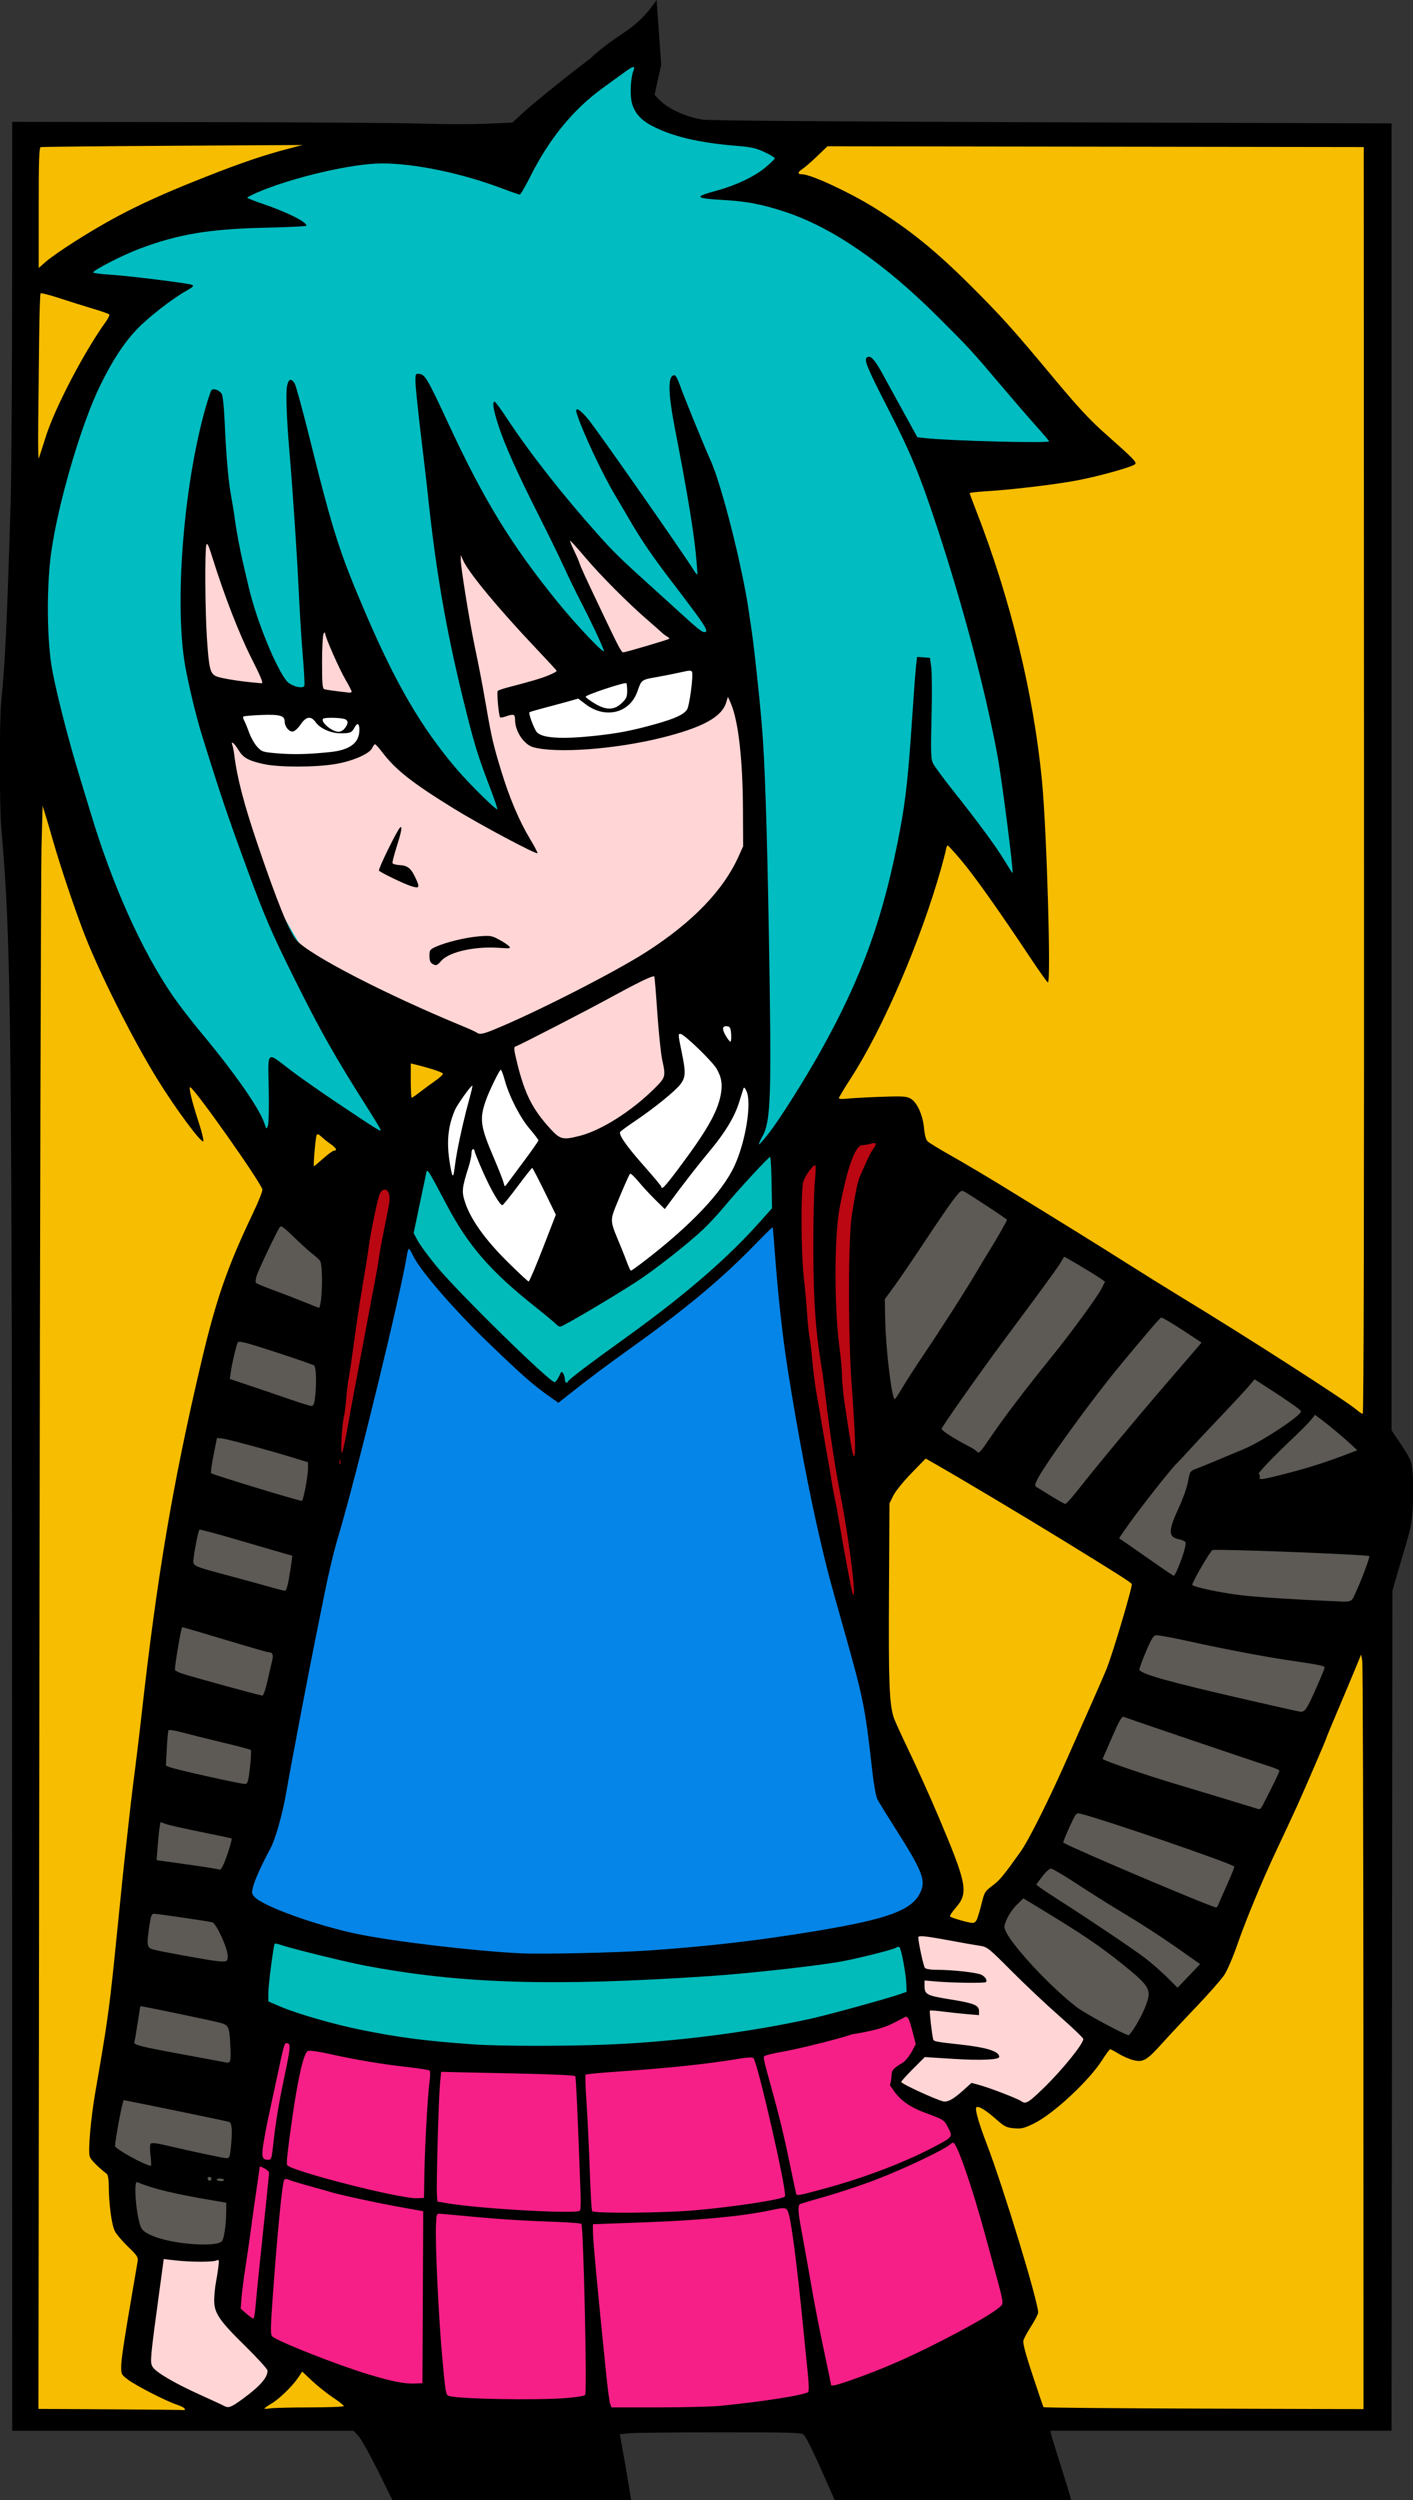
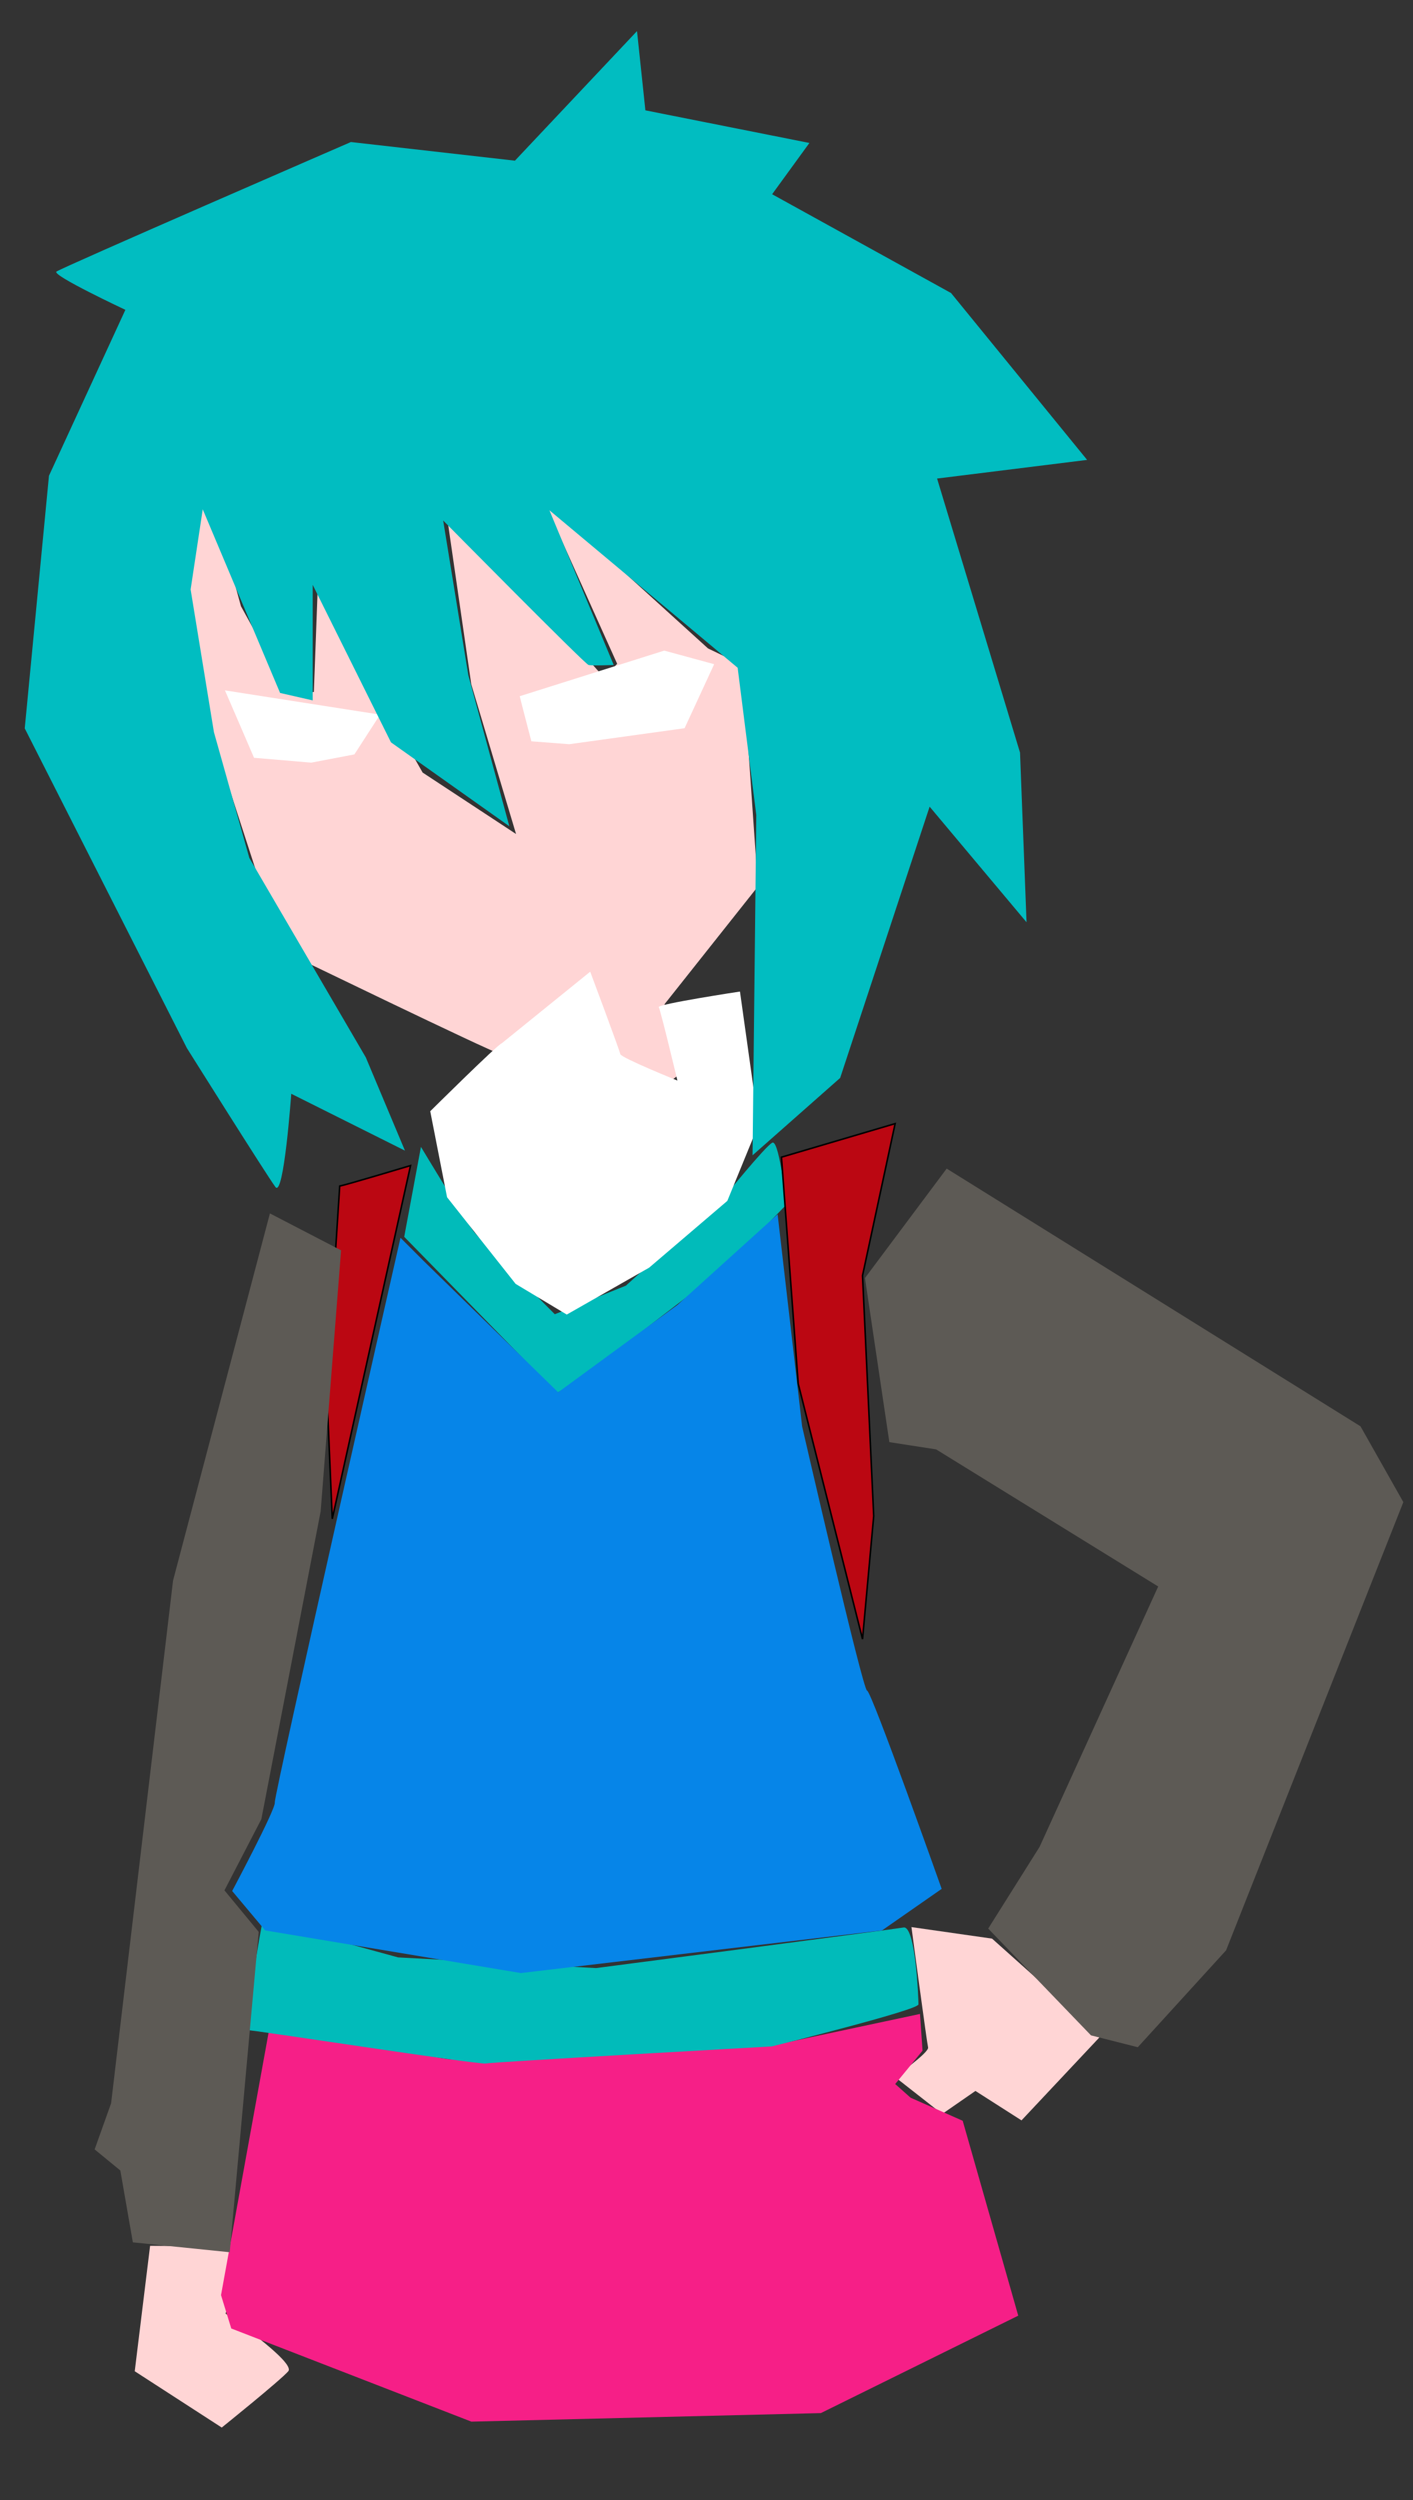
<svg xmlns="http://www.w3.org/2000/svg" xmlns:ns1="http://www.inkscape.org/namespaces/inkscape" xmlns:ns2="http://sodipodi.sourceforge.net/DTD/sodipodi-0.dtd" width="35.301mm" height="62.446mm" viewBox="0 0 35.301 62.446" version="1.1" id="svg1939" xml:space="preserve" ns1:version="1.2 (dc2aedaf03, 2022-05-15)" ns2:docname="Angry girl 2.svg">
  <rect x="0" y="0" width="35.301" height="62.446" fill="#333333" stroke="none" />
  <title id="title12114">Angry girl</title>
  <ns2:namedview id="namedview1941" pagecolor="#ffffff" bordercolor="#666666" borderopacity="1.0" ns1:showpageshadow="2" ns1:pageopacity="0.0" ns1:pagecheckerboard="0" ns1:deskcolor="#d1d1d1" ns1:document-units="mm" showgrid="false" ns1:zoom="0.29569923" ns1:cx="1369.635" ns1:cy="924.92633" ns1:window-width="1920" ns1:window-height="991" ns1:window-x="-9" ns1:window-y="-9" ns1:window-maximized="1" ns1:current-layer="layer1" />
  <defs id="defs1936" />
  <g ns1:label="Lager 1" ns1:groupmode="layer" id="layer1" transform="translate(112.087,8.619)">
    <g id="g12108" transform="matrix(0.147,0,0,0.147,-95.614,-7.353)">
-       <rect style="fill:#f6bd01;fill-opacity:1;stroke:none;stroke-width:0.328" id="rect1957" width="230.319" height="390.507" x="-108.453" y="12.646" />
      <path id="path2799" style="fill:#ffd5d5;stroke:none;stroke-width:0.265px;stroke-linecap:butt;stroke-linejoin:miter;stroke-opacity:1" d="m -78.072,68.938 -1.305,14.136 -0.87,20.225 16.093,49.584 c 0,0 35.883,17.397 37.188,17.615 1.305,0.217 1.739,5.872 1.739,5.872 l 7.394,10.439 5.002,-0.435 15.876,-12.178 -2.175,-12.179 15.876,-20.008 -2.61,-37.623 -5.871,-2.827 -28.054,-25.444 12.614,28.054 -2.175,2.392 -27.184,-30.446 4.567,31.533 7.611,25.444 -15.876,-10.439 -17.833,-31.315 -0.653,17.615 -4.132,0.435 -8.264,-15.006 z M 42.842,318.813 c 0,0 2.61,19.572 2.827,20.442 0.217,0.87 -5.654,5.002 -5.654,5.002 l 8.047,6.307 5.654,-3.914 7.829,5.002 13.483,-14.353 -18.485,-16.528 z m -129.395,54.15 -2.61,21.312 14.788,9.568 c 0,0 10.004,-8.046 11.309,-9.568 1.305,-1.522 -10.656,-9.786 -10.656,-9.786 0,0 2.61,-9.351 2.61,-10.439 0,-1.087 -15.44,-1.087 -15.44,-1.087 z" />
      <path id="path2794" style="fill:#ffffff;stroke:none;stroke-width:0.265px;stroke-linecap:butt;stroke-linejoin:miter;stroke-opacity:1" d="m 0.824,101.93 -24.556,7.746 c 0.082,0.412 1.978,7.663 1.978,7.663 l 6.427,0.495 19.612,-2.719 5.027,-10.877 z m -74.656,6.757 c 0.412,0.906 4.944,11.454 4.944,11.454 l 9.723,0.824 7.333,-1.4 4.367,-6.757 z" />
      <path style="fill:#f61f87;fill-opacity:1;stroke:none;stroke-width:0.265px;stroke-linecap:butt;stroke-linejoin:miter;stroke-opacity:1" d="m -66.075,334.876 c 0,0 29.189,6.535 30.496,6.39 1.307,-0.145 56.055,-2.614 56.055,-2.614 l 23.816,-5.083 0.436,6.244 -4.647,5.664 2.614,2.324 8.858,3.921 9.439,33.11 -33.546,16.555 -59.395,1.452 -40.807,-15.829 -1.743,-5.664 z" id="path2862" />
      <path id="path4789" style="fill:#01bbba;fill-opacity:1;stroke:none;stroke-width:0.265px;stroke-linecap:butt;stroke-linejoin:miter;stroke-opacity:1" d="m 19.304,185.515 c -0.037,-0.004 -0.074,0.003 -0.111,0.022 -1.185,0.592 -8.175,9.241 -8.175,9.241 l -16.705,15.047 -12.085,4.858 c 0,0 -12.322,-12.321 -13.625,-13.862 -1.303,-1.54 -9.123,-14.573 -9.123,-14.573 l -2.843,15.283 25.946,26.539 c 0,0 6.398,-3.791 6.635,-4.265 0.237,-0.474 22.274,-17.298 22.274,-17.298 l 10.071,-10.426 c 0,0 -1.112,-10.452 -2.259,-10.566 z m -86.686,132.158 c -0.242,0.484 -3.266,18.751 -2.782,18.63 0.484,-0.121 39.558,5.927 40.647,5.685 1.089,-0.242 48.631,-2.903 48.631,-2.903 0,0 24.92,-6.17 24.92,-7.138 0,-0.968 -0.484,-13.428 -2.54,-13.065 -2.057,0.363 -52.26,6.895 -52.26,6.895 l -33.63,-1.814 z" />
-       <path style="fill:#ffffff;stroke:none;stroke-width:0.265px;stroke-linecap:butt;stroke-linejoin:miter;stroke-opacity:1" d="m -26.779,168.645 c -0.613,0.102 -12.163,11.55 -12.163,11.55 l 2.862,14.616 11.652,14.718 8.688,5.213 14.003,-7.972 13.287,-11.345 5.315,-12.981 -3.168,-22.588 c 0,0 -14.105,2.146 -13.798,2.657 0.307,0.511 3.168,12.47 3.168,12.47 L -11.958,187.145 c 0,0 -9.608,-3.884 -9.71,-4.497 -0.102,-0.613 -5.11,-14.003 -5.11,-14.003 z" id="path7229" />
+       <path style="fill:#ffffff;stroke:none;stroke-width:0.265px;stroke-linecap:butt;stroke-linejoin:miter;stroke-opacity:1" d="m -26.779,168.645 c -0.613,0.102 -12.163,11.55 -12.163,11.55 l 2.862,14.616 11.652,14.718 8.688,5.213 14.003,-7.972 13.287,-11.345 5.315,-12.981 -3.168,-22.588 c 0,0 -14.105,2.146 -13.798,2.657 0.307,0.511 3.168,12.47 3.168,12.47 c 0,0 -9.608,-3.884 -9.71,-4.497 -0.102,-0.613 -5.11,-14.003 -5.11,-14.003 z" id="path7229" />
      <path style="fill:#0685e8;fill-opacity:1;stroke:none;stroke-width:0.265px;stroke-linecap:butt;stroke-linejoin:miter;stroke-opacity:1" d="m -72.603,312.681 c 0,0 7.423,-13.941 7.242,-15.028 -0.181,-1.086 21.364,-95.959 21.364,-95.959 l 3.983,3.983 22.813,22.27 20.278,-14.846 17.019,-15.39 4.164,36.03 c 0,0 10.32,44.901 11.044,44.901 0.724,0 12.674,33.676 12.674,33.676 l -10.139,7.061 -61.377,7.242 -43.453,-7.242 z" id="path7244" />
      <path id="path8640" style="fill:#bb0712;fill-opacity:1;stroke:#000000;stroke-width:0.265px;stroke-linecap:butt;stroke-linejoin:miter;stroke-opacity:1" d="m 40.07,182.297 -19.322,5.701 2.85,38.487 10.929,43.396 1.901,-20.906 -1.901,-40.862 z m -82.358,7.127 c 0,0 -11.087,3.326 -12.037,3.484 l -2.217,34.369 0.95,22.173 z" />
      <path id="path10048" style="fill:#5d5a55;fill-opacity:1;stroke:none;stroke-width:0.265px;stroke-linecap:butt;stroke-linejoin:miter;stroke-opacity:1" d="m 48.829,189.939 -13.887,18.591 4.144,27.886 7.951,1.232 37.741,23.294 -20.158,44.237 -8.735,13.887 17.471,18.143 7.951,2.016 15.007,-16.463 30.126,-76.155 -7.28,-12.879 z m -115.016,7.615 -16.463,62.38 -10.528,88.81 -2.8,7.84 4.368,3.584 2.128,12.207 16.463,1.68 4.927,-54.428 -5.823,-7.056 6.271,-12.095 10.079,-52.301 3.472,-44.349 z" />
      <path style="fill:#01bdc1;fill-opacity:1;stroke:none;stroke-width:0.265px;stroke-linecap:butt;stroke-linejoin:miter;stroke-opacity:1" d="m -62.561,177.228 c 0,0 -1.267,17.739 -2.692,15.838 -1.425,-1.901 -15.046,-23.599 -15.046,-23.599 l -27.558,-54.325 4.118,-42.921 12.987,-28.192 c 0,0 -12.512,-5.86 -11.72,-6.494 0.792,-0.634 50.048,-22.015 50.048,-22.015 l 27.875,3.168 20.748,-22.015 1.425,13.462 27.875,5.543 -6.335,8.711 30.409,16.788 23.124,28.35 -25.499,3.168 14.096,46.564 1.109,28.825 -16.472,-19.639 -15.205,46.089 -14.888,13.146 0.634,-57.809 -3.168,-25.024 -31.993,-26.766 10.928,26.291 c 0,0 -3.643,0.158 -4.276,0 -0.634,-0.158 -24.707,-24.549 -24.707,-24.549 l 4.276,26.291 6.969,25.658 -20.114,-14.254 -13.304,-26.766 v 19.639 l -5.543,-1.267 -13.146,-31.201 -2.059,13.621 3.96,24.232 6.018,21.381 19.798,33.894 6.652,15.838 z" id="path11043" />
-       <path id="path1955" style="fill:#000000;stroke-width:0.265" d="m -11.863,1.425 -1.633,1.245 c -3.298,2.515 -8.292,6.588 -9.863,8.045 l -1.615,1.498 -4.453,0.196 c -2.449,0.108 -7.318,0.1 -10.821,-0.018 -3.502,-0.118 -20.626,-0.233 -38.052,-0.256 l -31.684,-0.042 -0.019,28.466 c -0.01,15.657 -0.118,31.8 -0.24,35.875 -0.614,20.572 -0.945,27.613 -1.605,34.131 -0.325,3.214 -0.317,17.783 0.011,21.564 1.683,19.351 1.809,30.735 1.833,165.431 l 0.019,106.826 h 29.007 29.007 l 0.825,0.887 c 0.454,0.488 1.954,3.167 3.333,5.953 l 2.508,5.066 h 20.266 20.265 l -0.464,-2.844 c -0.255,-1.564 -0.693,-4.109 -0.973,-5.655 l -0.508,-2.811 1.587,-0.166 c 0.873,-0.091 7.812,-0.166 15.42,-0.166 12.27,0 13.881,0.047 14.252,0.419 0.451,0.451 1.918,3.472 4.004,8.246 l 1.301,2.977 H 49.918 69.991 l -0.173,-0.728 c -0.095,-0.4 -0.814,-2.752 -1.599,-5.226 -0.785,-2.474 -1.507,-4.825 -1.605,-5.226 l -0.177,-0.728 h 28.998 28.997 l 0.075,-71.371 0.075,-71.371 0.692,-2.381 c 0.381,-1.31 1.132,-3.87 1.671,-5.689 0.822,-2.778 1.002,-3.838 1.123,-6.629 0.08,-1.827 0.059,-4.229 -0.044,-5.338 -0.196,-2.089 -0.312,-2.342 -2.727,-5.914 l -0.86,-1.272 V 123.385 12.352 L 66.692,12.168 C 29.854,12.05 8.371,11.887 7.359,11.716 4.381,11.214 1.443,9.862 -0.047,8.307 L -0.821,7.499 -0.374,5.454 C -0.128,4.329 0.183,2.963 0.315,2.417 L -0.472,-8.619 C -4.176,-3.153 -6.753,-3.321 -11.863,1.425 Z m 7.394,1.355 c 0.223,-0.031 0.225,0.179 0.055,0.626 -0.462,1.215 -0.609,3.997 -0.283,5.357 0.411,1.714 1.468,2.959 3.37,3.967 3.494,1.853 8.028,2.922 14.656,3.456 2.292,0.185 3.119,0.376 4.587,1.063 0.985,0.461 1.751,0.944 1.702,1.073 -0.049,0.129 -0.733,0.783 -1.52,1.452 -1.87,1.589 -5.051,3.108 -8.425,4.024 -3.871,1.051 -3.682,1.286 1.257,1.573 3.938,0.228 6.518,0.724 10.42,2.006 8.001,2.627 16.84,8.705 26.086,17.936 5.284,5.275 5.637,5.66 10.726,11.675 2.032,2.401 4.678,5.46 5.88,6.798 1.202,1.338 2.186,2.498 2.186,2.58 0,0.354 -16.601,-0.064 -20.913,-0.528 L 43.848,65.679 41.634,61.664 c -1.218,-2.208 -2.879,-5.235 -3.692,-6.725 -1.418,-2.598 -2.149,-3.34 -2.724,-2.765 -0.432,0.432 0.164,1.844 3.651,8.65 3.908,7.628 5.428,11.315 8.405,20.373 4.463,13.581 8.203,27.765 10.22,38.761 0.746,4.064 2.725,19.525 2.532,19.772 -0.026,0.033 -0.636,-0.915 -1.354,-2.106 -1.459,-2.42 -4.413,-6.435 -8.814,-11.978 -1.618,-2.037 -3.128,-4.095 -3.356,-4.574 -0.358,-0.751 -0.392,-1.815 -0.247,-7.805 0.092,-3.814 0.07,-7.65 -0.049,-8.523 l -0.217,-1.587 -1.088,-0.08 -1.089,-0.08 -0.165,1.27 c -0.091,0.699 -0.407,4.902 -0.701,9.34 -0.616,9.291 -1.068,13.515 -1.969,18.371 -2.796,15.078 -6.432,25.244 -13.648,38.147 -2.58,4.613 -6.857,11.391 -8.642,13.695 -0.845,1.091 -1.627,1.991 -1.737,2.001 -0.11,0.01 0.146,-0.608 0.568,-1.371 1.443,-2.606 1.571,-6.664 1.091,-34.33 -0.327,-18.836 -0.69,-29.587 -1.208,-35.719 -0.4,-4.739 -1.281,-12.903 -1.7,-15.743 -0.129,-0.873 -0.364,-2.48 -0.524,-3.572 C 14.072,87.529 10.54,73.634 8.694,69.585 7.643,67.281 4.051,58.48 3.525,56.921 3.185,55.914 2.768,55.135 2.57,55.135 c -1.175,0 -1.126,2.933 0.159,9.525 1.802,9.24 2.939,15.978 3.382,20.042 0.258,2.365 0.406,4.299 0.327,4.299 -0.078,0 -0.306,-0.268 -0.506,-0.595 C 4.299,85.729 -10.159,65.038 -12.001,62.742 c -1.448,-1.806 -2.411,-2.362 -2.061,-1.191 0.863,2.887 4.373,10.382 6.589,14.068 0.619,1.03 1.641,2.766 2.271,3.858 2.016,3.496 3.977,6.38 7.25,10.659 5.901,7.716 6.507,8.655 5.576,8.655 -0.399,0 -1.31,-0.737 -4.24,-3.43 C 2.509,94.556 0.187,92.451 -1.775,90.684 -6.438,86.483 -7.828,85.123 -10.392,82.255 -16.374,75.563 -22.019,68.37 -25.816,62.602 c -1.075,-1.633 -2.057,-2.969 -2.183,-2.969 -0.43,0 -0.228,1.318 0.598,3.9 1.075,3.359 3.173,8.048 6.896,15.415 1.654,3.274 3.6,7.257 4.323,8.851 0.723,1.594 2.042,4.301 2.93,6.014 1.655,3.193 3.384,6.861 3.825,8.112 0.34,0.965 -4.614,-4.232 -7.904,-8.293 -7.877,-9.719 -12.499,-17.278 -18.587,-30.4 -3.412,-7.352 -3.907,-8.204 -4.827,-8.313 -0.69,-0.081 -0.711,-0.043 -0.711,1.27 0,0.745 0.417,4.83 0.928,9.08 0.51,4.249 0.995,8.38 1.078,9.181 1.386,13.436 3.099,23.478 6.085,35.671 1.833,7.483 2.475,9.597 4.585,15.101 0.747,1.949 1.305,3.598 1.239,3.664 -0.198,0.198 -4.845,-4.396 -6.947,-6.868 -5.953,-7.003 -10.239,-14.328 -15.371,-26.27 -4.469,-10.401 -5.622,-13.991 -9.476,-29.501 -1.248,-5.02 -2.441,-9.396 -2.652,-9.723 -0.625,-0.971 -1.111,-0.736 -1.317,0.637 -0.191,1.273 -0.018,5.724 0.421,10.806 0.551,6.384 1.314,17.795 1.584,23.68 0.157,3.42 0.468,8.399 0.692,11.066 0.224,2.667 0.347,5.004 0.274,5.194 -0.235,0.612 -2.312,0.045 -3.016,-0.823 -1.869,-2.306 -5.137,-10.371 -6.417,-15.834 -0.307,-1.31 -0.726,-3.096 -0.932,-3.969 -0.58,-2.46 -1.229,-5.911 -1.468,-7.805 -0.119,-0.946 -0.398,-2.672 -0.619,-3.836 -0.46,-2.425 -0.854,-6.98 -1.097,-12.675 -0.092,-2.169 -0.297,-4.225 -0.454,-4.57 -0.302,-0.663 -1.404,-1.105 -1.78,-0.714 -0.123,0.128 -0.579,1.482 -1.014,3.01 -3.587,12.588 -5.217,31.791 -3.632,42.784 0.415,2.881 1.925,9.294 3.008,12.779 3.183,10.241 4.316,13.589 7.939,23.449 2.733,7.44 4.058,10.49 7.912,18.223 4.305,8.637 6.728,12.924 12.069,21.353 1.264,1.994 2.371,3.816 2.46,4.049 0.182,0.475 -0.502,0.05 -7.843,-4.868 -2.691,-1.803 -6.095,-4.2 -7.563,-5.326 -4.061,-3.116 -3.741,-3.404 -3.609,3.244 0.064,3.206 0.004,5.906 -0.139,6.278 -0.244,0.636 -0.259,0.626 -0.595,-0.391 -0.849,-2.572 -5.007,-8.521 -10.909,-15.607 -1.576,-1.892 -3.682,-4.632 -4.68,-6.09 -5.268,-7.695 -10.237,-18.752 -13.908,-30.952 -0.482,-1.601 -1.315,-4.339 -1.852,-6.085 -2.09,-6.797 -4.366,-15.816 -4.885,-19.353 -0.764,-5.202 -0.757,-13.614 0.017,-19.055 1.198,-8.433 5.123,-21.767 8.32,-28.267 2.098,-4.266 3.956,-7.112 6.183,-9.472 1.871,-1.984 5.871,-5.114 8.338,-6.526 1.302,-0.745 1.474,-0.923 1.046,-1.081 -0.791,-0.292 -10.737,-1.523 -13.928,-1.723 -1.564,-0.098 -2.844,-0.265 -2.844,-0.37 0,-0.383 4.988,-2.941 7.815,-4.008 6.652,-2.511 11.906,-3.387 21.62,-3.602 3.747,-0.083 6.813,-0.234 6.813,-0.335 0,-0.67 -3.249,-2.292 -7.474,-3.732 -1.419,-0.483 -2.58,-0.947 -2.58,-1.029 0,-0.083 0.744,-0.473 1.654,-0.867 5.871,-2.545 16.197,-4.957 21.221,-4.957 5.606,0 13.634,1.673 20.453,4.261 1.493,0.567 2.831,1.03 2.974,1.03 0.143,0 0.963,-1.403 1.823,-3.118 3.2,-6.384 7.313,-11.393 12.324,-15.011 1.406,-1.015 3.086,-2.233 3.732,-2.706 0.714,-0.523 1.158,-0.796 1.381,-0.827 z m -56.17,13.244 -2.514,0.659 c -4.082,1.07 -7.986,2.398 -13.891,4.726 -9.944,3.92 -15.297,6.565 -22.369,11.051 -1.971,1.25 -4.144,2.766 -4.829,3.369 l -1.245,1.096 V 26.706 c 0,-7.943 0.074,-10.24 0.331,-10.319 0.182,-0.056 10.272,-0.161 22.423,-0.233 z m 89.209,0.216 45.571,0.067 45.571,0.067 0.047,107.619 c 0.031,71.606 -0.041,107.616 -0.217,107.611 -0.146,-0.004 -0.622,-0.316 -1.058,-0.693 -1.765,-1.524 -19.164,-12.697 -30.03,-19.284 -1.965,-1.191 -6.072,-3.747 -9.128,-5.68 -5.291,-3.346 -9.096,-5.706 -20.77,-12.88 -2.838,-1.744 -6.816,-4.103 -8.84,-5.242 -2.024,-1.139 -3.88,-2.271 -4.125,-2.516 -0.285,-0.285 -0.506,-1.096 -0.614,-2.26 -0.214,-2.295 -1.226,-4.463 -2.356,-5.047 -0.686,-0.355 -1.483,-0.393 -5.204,-0.25 -2.417,0.093 -4.959,0.235 -5.65,0.316 -0.712,0.083 -1.257,0.039 -1.257,-0.101 0,-0.137 0.902,-1.64 2.003,-3.342 5.486,-8.471 11.886,-23.342 15.386,-35.75 0.369,-1.31 0.729,-2.709 0.799,-3.109 0.07,-0.4 0.206,-0.728 0.303,-0.728 0.096,0 1.155,1.161 2.351,2.58 2.188,2.595 6.336,8.444 11.625,16.394 1.57,2.359 2.943,4.293 3.053,4.299 0.563,0.03 -0.198,-25.896 -1.005,-34.253 C 63.588,109.179 59.633,92.984 53.779,77.996 c -0.574,-1.469 -1.043,-2.738 -1.043,-2.819 0,-0.081 1.28,-0.227 2.844,-0.324 4.567,-0.284 11.829,-1.156 15.544,-1.867 3.705,-0.709 9.263,-2.269 9.723,-2.73 C 81.177,69.927 80.622,69.36 75.711,65.01 73.169,62.759 71.119,60.548 67.119,55.75 60.074,47.298 58.177,45.185 53.023,40.038 46.911,33.936 42.437,30.319 36.391,26.592 32.127,23.963 25.716,21.004 24.285,21.004 c -0.857,0 -0.83,-0.354 0.073,-0.941 0.4,-0.26 1.511,-1.227 2.469,-2.148 z M -105.163,41.231 c 0.095,-0.095 1.46,0.249 3.034,0.764 1.574,0.516 4.111,1.313 5.639,1.773 1.528,0.459 2.87,0.921 2.982,1.027 0.112,0.106 -0.134,0.66 -0.548,1.231 -3.663,5.06 -8.675,14.65 -10.224,19.561 -0.551,1.746 -1.082,3.399 -1.182,3.672 -0.099,0.273 -0.146,-2.406 -0.103,-5.953 0.043,-3.547 0.112,-9.926 0.153,-14.175 0.041,-4.249 0.153,-7.804 0.249,-7.899 z m 89.997,42.03 c 0.052,-0.052 1.23,1.248 2.617,2.889 2.575,3.047 7.337,7.821 10.635,10.661 1.012,0.871 2.04,1.779 2.285,2.017 0.245,0.238 0.667,0.557 0.936,0.708 0.27,0.151 0.432,0.327 0.361,0.392 -0.072,0.065 -1.797,0.61 -3.834,1.212 -2.037,0.602 -3.823,1.093 -3.969,1.093 -0.307,-0.001 -0.783,-0.888 -3.194,-5.954 -3.301,-6.938 -4.007,-8.466 -4.213,-9.128 -0.113,-0.364 -0.547,-1.366 -0.963,-2.228 -0.416,-0.861 -0.713,-1.609 -0.661,-1.661 z m -61.706,0.552 c 0.154,0.027 0.416,0.722 0.949,2.431 1.975,6.326 4.504,12.839 6.595,16.98 1.638,3.244 2.062,4.289 1.725,4.257 -0.245,-0.023 -0.862,-0.081 -1.371,-0.127 -2.522,-0.23 -5.513,-0.723 -6.268,-1.032 -1.108,-0.454 -1.307,-1.244 -1.657,-6.599 -0.305,-4.664 -0.368,-14.718 -0.098,-15.728 0.034,-0.126 0.073,-0.191 0.125,-0.182 z m 43.131,1.882 0.386,0.885 c 0.908,2.079 5.923,8.14 12.372,14.951 1.909,2.016 3.5,3.742 3.536,3.836 0.036,0.094 -0.593,0.44 -1.398,0.768 -1.329,0.542 -2.751,0.963 -6.988,2.069 -0.793,0.207 -1.528,0.466 -1.635,0.575 -0.196,0.202 0.172,4.263 0.407,4.498 0.07,0.07 0.509,-0.005 0.975,-0.167 1.346,-0.469 1.562,-0.386 1.562,0.599 0,1.945 1.532,4.222 3.128,4.647 3.985,1.062 13.861,0.334 21.683,-1.6 C 7.302,115.022 10.605,113.228 11.357,110.743 l 0.294,-0.971 0.467,1.058 c 1.291,2.929 2.042,9.402 2.087,17.992 l 0.033,6.35 -0.772,1.72 c -2.589,5.763 -7.813,11.179 -15.632,16.205 -5.417,3.482 -19.054,10.428 -26.074,13.281 v -5.2e-4 c -1.751,0.711 -2.364,0.814 -2.778,0.465 -0.138,-0.116 -1.145,-0.579 -2.236,-1.028 -13.266,-5.462 -26.291,-12.194 -28.432,-14.695 -1.216,-1.421 -3.315,-6.608 -6.665,-16.477 -2.24,-6.598 -3.445,-11.233 -3.892,-14.961 -0.079,-0.661 -0.222,-1.406 -0.317,-1.654 -0.338,-0.882 0.291,-0.416 0.987,0.73 0.836,1.378 1.652,1.846 4.245,2.434 2.603,0.591 8.981,0.586 12.38,-0.009 2.919,-0.511 5.704,-1.737 6.145,-2.705 0.16,-0.35 0.375,-0.637 0.48,-0.637 0.105,0 0.667,0.625 1.251,1.389 2.282,2.99 5.094,5.198 12.183,9.568 4.405,2.716 13.934,7.792 14.174,7.55 0.065,-0.065 -0.527,-1.19 -1.316,-2.5 -1.78,-2.956 -3.446,-6.892 -4.816,-11.377 -1.377,-4.506 -1.652,-5.679 -2.549,-10.848 -0.726,-4.183 -1.172,-6.522 -1.994,-10.451 -0.912,-4.36 -2.402,-13.626 -2.369,-14.738 z m -23.13,13.14 c 0.042,-0.009 0.063,0.045 0.065,0.164 0.007,0.619 2.375,6.003 3.447,7.836 0.58,0.993 1.055,1.911 1.055,2.041 0,0.129 -0.149,0.22 -0.331,0.201 -2.227,-0.234 -4.019,-0.483 -4.322,-0.599 -0.302,-0.116 -0.374,-0.997 -0.371,-4.584 0.002,-2.442 0.119,-4.619 0.26,-4.837 0.09,-0.139 0.154,-0.212 0.196,-0.222 z m 61.999,6.508 c 0.264,-0.004 0.366,0.069 0.424,0.219 0.243,0.633 -0.438,5.752 -0.847,6.377 -0.561,0.856 -2.035,1.539 -5.293,2.454 -3.991,1.121 -6.363,1.583 -10.309,2.009 -5.748,0.621 -9.101,0.402 -9.952,-0.648 -0.483,-0.596 -1.427,-3.158 -1.235,-3.35 0.061,-0.061 1.234,-0.406 2.607,-0.765 1.372,-0.36 3.214,-0.856 4.093,-1.103 l 1.597,-0.449 1.241,0.947 c 3.348,2.555 7.511,1.538 8.806,-2.152 0.711,-2.025 0.664,-1.99 3.322,-2.461 1.367,-0.242 3.239,-0.615 4.159,-0.829 0.699,-0.162 1.124,-0.245 1.388,-0.25 z m -10.741,2.129 c 0.077,0.077 0.14,0.671 0.14,1.321 0,1.012 -0.135,1.309 -0.945,2.073 -1.288,1.215 -2.628,1.224 -4.605,0.031 -0.784,-0.473 -1.462,-0.979 -1.507,-1.124 -0.087,-0.283 6.683,-2.534 6.917,-2.3 z m -60.122,5.373 c 1.57,0.057 2.054,0.373 2.054,1.111 0,0.894 0.751,1.813 1.406,1.718 0.31,-0.045 0.898,-0.584 1.315,-1.206 0.912,-1.361 1.745,-1.489 2.529,-0.39 0.783,1.1 2.616,1.912 4.305,1.907 1.586,-0.004 1.867,-0.124 2.322,-0.988 0.469,-0.891 0.824,-0.72 0.823,0.397 -0.002,2.22 -1.608,3.432 -5.007,3.78 -3.661,0.374 -6.21,0.436 -8.883,0.214 -2.541,-0.211 -2.679,-0.255 -3.471,-1.106 -0.454,-0.487 -1.079,-1.589 -1.39,-2.449 -0.311,-0.86 -0.692,-1.783 -0.847,-2.052 -0.155,-0.269 -0.212,-0.558 -0.128,-0.642 0.084,-0.084 1.442,-0.206 3.018,-0.271 0.787,-0.032 1.432,-0.042 1.955,-0.023 z m 10.381,0.505 c 0.845,0.023 1.726,0.116 1.999,0.262 0.542,0.29 0.467,0.848 -0.221,1.65 -0.219,0.255 -0.647,0.463 -0.952,0.462 -1.118,-0.002 -3.128,-1.702 -2.617,-2.213 0.135,-0.135 0.946,-0.183 1.792,-0.16 z m -49.47,14.942 0.457,1.455 c 0.251,0.8 0.825,2.753 1.276,4.339 1.466,5.164 4.393,13.734 6.021,17.639 2.991,7.17 7.937,16.853 11.801,23.105 3.154,5.103 7.64,11.121 7.775,10.43 0.048,-0.246 -0.274,-1.555 -0.715,-2.91 -1.257,-3.863 -1.858,-6.336 -1.515,-6.233 0.763,0.23 11.901,16.015 12.255,17.367 0.064,0.246 -0.676,2.109 -1.646,4.14 -4.297,8.999 -6.227,14.563 -8.719,25.132 -4.853,20.583 -7.557,36.554 -10.189,60.184 -0.3,2.692 -0.778,6.681 -1.062,8.864 -0.284,2.183 -0.644,5.1 -0.8,6.482 -0.931,8.265 -1.322,11.857 -1.556,14.309 -0.145,1.516 -0.687,6.865 -1.205,11.885 -0.865,8.384 -1.307,11.467 -3.166,22.093 -0.827,4.727 -1.32,10.38 -0.983,11.267 0.21,0.552 1.322,1.675 2.886,2.912 0.205,0.162 0.332,0.938 0.335,2.037 0.008,3.022 0.49,6.624 1.027,7.67 0.278,0.541 1.293,1.743 2.256,2.67 1.574,1.515 1.738,1.77 1.616,2.514 -0.074,0.455 -0.443,2.614 -0.82,4.797 -1.469,8.517 -1.968,11.835 -1.968,13.099 0,1.264 0.049,1.352 1.257,2.236 1.449,1.061 6.521,3.641 8.258,4.2 0.649,0.209 1.225,0.513 1.279,0.675 0.054,0.162 -0.001,0.266 -0.122,0.231 -0.121,-0.035 -5.737,-0.096 -12.479,-0.135 l -12.258,-0.071 0.166,-128.916 c 0.091,-70.904 0.25,-132.19 0.352,-136.192 z m 60.881,3.618 c -0.037,0.008 -0.083,0.041 -0.141,0.1 -0.569,0.583 -3.727,7.043 -3.568,7.3 0.176,0.285 4.186,2.227 5.401,2.616 1.508,0.483 1.6,0.312 0.776,-1.44 -0.741,-1.577 -1.33,-2.045 -2.659,-2.113 -0.62,-0.032 -1.168,-0.184 -1.22,-0.337 -0.051,-0.154 0.269,-1.409 0.711,-2.79 0.714,-2.229 0.956,-3.392 0.699,-3.335 z m 14.5,18.493 c -0.305,0.006 -0.671,0.031 -1.136,0.068 -2.268,0.179 -5.544,0.959 -7.314,1.742 -1.116,0.494 -1.182,0.583 -1.182,1.583 0,0.73 0.144,1.144 0.463,1.33 0.681,0.396 0.788,0.362 1.559,-0.504 1.356,-1.522 5.759,-2.497 9.884,-2.188 1.734,0.13 1.943,0.099 1.658,-0.244 -0.179,-0.216 -0.94,-0.727 -1.69,-1.135 -0.946,-0.515 -1.325,-0.669 -2.242,-0.651 z m 28.405,6.876 c 0.094,-0.015 0.153,-0.009 0.179,0.018 0.052,0.055 0.283,2.838 0.513,6.185 0.23,3.347 0.6,6.919 0.821,7.938 0.634,2.922 0.612,3.002 -1.384,4.979 -3.845,3.808 -8.958,7.041 -12.623,7.979 -2.887,0.739 -3.334,0.628 -5.042,-1.25 -2.979,-3.275 -4.268,-5.811 -5.543,-10.905 -0.583,-2.329 -0.656,-2.924 -0.367,-3.016 0.729,-0.233 11.73,-5.903 16.419,-8.463 4.048,-2.21 6.374,-3.357 7.029,-3.464 z m 12.364,8.464 c 0.089,-4.6e-4 0.191,0.01 0.304,0.032 0.382,0.072 0.509,0.373 0.572,1.348 0.044,0.69 -0.015,1.253 -0.132,1.252 -0.117,-0.001 -0.492,-0.49 -0.833,-1.087 -0.573,-1.003 -0.537,-1.541 0.089,-1.545 z m -7.735,1.311 c 0.584,0 5.396,4.641 6.139,5.922 0.861,1.483 1.044,2.732 0.671,4.569 -0.592,2.91 -2.406,6.061 -7.094,12.321 -2.297,3.068 -2.96,3.779 -2.96,3.175 0,-0.114 -1.314,-1.692 -2.921,-3.506 -2.995,-3.381 -4.376,-5.35 -4.084,-5.822 0.091,-0.147 1.221,-0.977 2.511,-1.844 3.246,-2.182 6.866,-5.117 7.735,-6.271 0.85,-1.127 0.907,-1.968 0.326,-4.84 -0.765,-3.783 -0.758,-3.704 -0.324,-3.704 z m -45.841,5.017 0.727,0.175 c 2.369,0.572 4.667,1.326 4.736,1.554 0.044,0.146 -0.519,0.681 -1.252,1.191 -0.732,0.509 -1.907,1.373 -2.611,1.918 -0.704,0.546 -1.352,0.992 -1.441,0.992 -0.088,0 -0.16,-1.312 -0.16,-2.916 z m 15.301,1.068 c 0.101,0 0.404,0.804 0.673,1.786 0.754,2.747 2.603,6.352 4.242,8.268 0.809,0.946 1.473,1.824 1.475,1.951 0.002,0.127 -1.119,1.734 -2.492,3.572 -1.373,1.838 -2.664,3.572 -2.869,3.856 -0.357,0.493 -0.381,0.482 -0.564,-0.265 -0.105,-0.429 -0.837,-2.288 -1.627,-4.133 -2.344,-5.472 -2.504,-6.662 -1.34,-9.928 0.574,-1.61 2.287,-5.107 2.502,-5.107 z m -4.829,2.711 c 0.05,0.05 -0.207,1.157 -0.572,2.46 -0.661,2.363 -1.466,5.83 -1.993,8.587 -0.153,0.8 -0.366,2.17 -0.474,3.043 -0.22,1.782 -0.388,1.584 -0.8,-0.948 -0.578,-3.551 -0.322,-6.215 0.867,-8.992 0.414,-0.968 2.81,-4.313 2.972,-4.15 z m 46.159,0.345 c 0.101,-0.035 0.248,0.179 0.45,0.648 0.886,2.066 -0.2,8.639 -2.099,12.7 -2.058,4.401 -7.312,9.961 -15.079,15.955 -1.263,0.975 -2.368,1.772 -2.454,1.772 -0.151,0 -0.312,-0.356 -1.076,-2.381 -0.192,-0.509 -0.774,-1.938 -1.291,-3.175 -1.118,-2.669 -1.145,-3.12 -0.321,-5.175 1.064,-2.653 2.324,-5.53 2.508,-5.728 0.096,-0.104 0.743,0.5 1.438,1.341 0.695,0.841 1.985,2.235 2.866,3.099 l 1.602,1.569 0.571,-0.777 c 2.398,-3.268 5.115,-6.769 6.964,-8.972 2.688,-3.203 4.339,-5.931 5.11,-8.445 0.323,-1.053 0.649,-2.092 0.725,-2.31 0.023,-0.067 0.052,-0.107 0.085,-0.118 z m -72.383,7.911 c 0.129,0.038 0.316,0.186 0.611,0.457 0.396,0.363 1.106,0.927 1.579,1.251 0.89,0.61 1.115,1.083 0.516,1.083 -0.189,0 -1.012,0.595 -1.828,1.323 -0.816,0.728 -1.529,1.323 -1.583,1.323 -0.143,0 0.259,-4.763 0.442,-5.239 0.063,-0.165 0.134,-0.235 0.263,-0.197 z m 94.476,1.5 c 0.431,-0.013 0.377,0.295 -0.124,0.998 -0.501,0.704 -0.837,1.393 -2.265,4.659 -0.381,0.87 -0.736,2.575 -1.38,6.615 -0.623,3.908 -0.633,20.657 -0.018,28.84 0.252,3.347 0.499,7.425 0.549,9.062 0.05,1.637 0.005,2.977 -0.099,2.977 -0.288,0 -0.321,-0.18 -1.57,-8.35 -0.291,-1.901 -0.529,-4.248 -0.529,-5.216 0,-0.968 -0.183,-3.073 -0.407,-4.677 -0.916,-6.566 -0.921,-19.028 -0.01,-23.825 1.324,-6.973 2.668,-10.701 3.868,-10.733 0.357,-0.009 0.982,-0.113 1.389,-0.23 0.253,-0.073 0.451,-0.113 0.595,-0.118 z m -68.143,1.026 c 0.146,0 0.267,0.149 0.27,0.331 0.003,0.182 0.645,1.779 1.426,3.548 1.355,3.067 2.859,5.646 3.294,5.646 0.111,0 1.266,-1.426 2.567,-3.169 1.301,-1.743 2.425,-3.168 2.498,-3.165 0.073,0.003 1.007,1.793 2.077,3.979 l 1.945,3.974 -2.201,5.673 c -1.211,3.12 -2.3,5.673 -2.421,5.673 -0.121,0 -1.751,-1.518 -3.623,-3.373 -3.778,-3.744 -6.21,-7.152 -7.174,-10.048 -0.609,-1.83 -0.546,-2.483 0.578,-6.003 0.275,-0.861 0.5,-1.903 0.5,-2.315 0,-0.413 0.119,-0.75 0.264,-0.75 z m 50.489,1.323 c 0.098,3.5e-4 0.212,1.963 0.252,4.362 l 0.074,4.361 -2.013,2.263 c -5.688,6.393 -13.033,12.707 -23.534,20.227 -5.264,3.77 -9.129,6.708 -9.129,6.941 0,0.116 -0.119,0.21 -0.265,0.21 -0.146,0 -0.266,-0.268 -0.268,-0.595 -0.005,-0.687 -0.508,-1.519 -0.682,-1.124 -0.064,0.146 -0.263,0.553 -0.443,0.905 -0.18,0.352 -0.446,0.678 -0.592,0.725 -0.673,0.213 -16.427,-15.225 -20.094,-19.691 -1.346,-1.639 -2.772,-3.576 -3.168,-4.305 l -0.721,-1.325 0.982,-4.691 c 0.54,-2.58 1.039,-4.959 1.109,-5.286 0.237,-1.114 0.058,-1.376 3.561,5.226 3.672,6.921 7.368,11.181 14.893,17.168 1.892,1.505 3.572,2.901 3.733,3.103 0.162,0.202 0.454,0.367 0.651,0.367 0.408,0 8.478,-4.755 12.814,-7.55 3.091,-1.993 8.657,-6.349 11.451,-8.963 0.927,-0.867 2.584,-2.656 3.681,-3.975 2.352,-2.827 7.451,-8.352 7.707,-8.351 z m 7.683,1.432 c 0.102,0.063 0.063,1.344 -0.086,2.847 -0.15,1.503 -0.262,6.72 -0.25,11.595 0.021,8.739 0.393,13.91 1.456,20.241 0.147,0.873 0.434,3.016 0.639,4.763 0.681,5.811 1.616,11.968 2.511,16.536 0.761,3.884 1.523,8.768 1.994,12.77 0.393,3.34 0.412,4.945 0.045,3.898 -0.18,-0.515 -1.603,-8.103 -2.158,-11.509 -0.237,-1.455 -0.6,-3.42 -0.806,-4.366 -0.206,-0.946 -0.45,-2.256 -0.541,-2.91 -0.091,-0.655 -0.384,-2.381 -0.651,-3.836 -0.267,-1.455 -0.741,-4.194 -1.054,-6.085 -0.313,-1.892 -0.734,-4.333 -0.935,-5.424 -0.201,-1.091 -0.491,-3.369 -0.644,-5.061 -0.153,-1.692 -0.386,-3.657 -0.517,-4.366 -0.131,-0.709 -0.318,-2.539 -0.414,-4.067 -0.097,-1.528 -0.345,-4.266 -0.552,-6.085 -0.46,-4.048 -0.513,-14.713 -0.079,-16.16 0.318,-1.06 1.725,-2.976 2.043,-2.78 z m -73.204,4.123 c 0.718,0 1.026,1.059 0.745,2.562 -0.332,1.775 -0.743,3.862 -1.189,6.037 -0.208,1.019 -0.454,2.447 -0.546,3.175 -0.092,0.728 -0.388,2.454 -0.66,3.836 -0.272,1.382 -1.047,5.49 -1.723,9.128 -0.676,3.638 -1.46,7.805 -1.741,9.26 -0.281,1.455 -0.815,4.372 -1.187,6.482 -0.372,2.11 -0.789,4.015 -0.927,4.233 -0.302,0.478 -0.04,-4.691 0.309,-6.085 0.127,-0.509 0.305,-1.879 0.395,-3.043 0.09,-1.164 0.274,-2.712 0.409,-3.44 0.228,-1.23 0.486,-3.005 1.421,-9.79 0.201,-1.455 0.683,-4.491 1.073,-6.747 0.389,-2.256 0.804,-4.875 0.921,-5.821 0.297,-2.393 1.527,-8.293 1.9,-9.112 0.171,-0.375 0.529,-0.678 0.802,-0.678 z m 98.161,0.223 c 0.106,-0.004 0.21,0.034 0.331,0.098 0.918,0.481 7.292,4.681 7.292,4.804 0,0.177 -1.765,3.279 -2.88,5.061 -0.546,0.873 -1.625,2.659 -2.397,3.969 -1.838,3.118 -5.87,9.418 -8.891,13.891 -1.327,1.965 -2.923,4.437 -3.547,5.495 -0.624,1.058 -1.223,1.978 -1.331,2.044 -0.498,0.308 -1.554,-8.304 -1.655,-13.505 l -0.068,-3.452 1.719,-2.369 c 0.945,-1.303 3.252,-4.691 5.126,-7.528 1.874,-2.838 4.01,-5.955 4.747,-6.928 0.897,-1.184 1.236,-1.57 1.554,-1.581 z m -115.751,6.042 c 0.296,0.038 0.868,0.524 2.11,1.734 1.138,1.109 2.545,2.388 3.127,2.843 0.582,0.455 1.208,1.023 1.39,1.261 0.358,0.47 0.448,4.212 0.159,6.617 -0.092,0.764 -0.24,1.379 -0.329,1.367 -0.089,-0.012 -1.173,-0.436 -2.41,-0.942 -1.237,-0.506 -3.559,-1.403 -5.159,-1.993 -1.601,-0.59 -3.013,-1.168 -3.138,-1.283 -0.125,-0.116 -0.084,-0.665 0.093,-1.226 0.308,-0.978 3.408,-7.494 3.939,-8.278 0.052,-0.076 0.12,-0.113 0.218,-0.1 z m 83.546,0.137 c 0.035,0.044 0.208,2.045 0.385,4.446 0.512,6.965 1.292,14.057 2.138,19.447 1.673,10.653 3.705,21.346 5.571,29.304 1.232,5.253 1.471,6.155 4.049,15.279 3.306,11.702 3.571,13.029 4.808,24.065 0.236,2.103 0.614,4.187 0.841,4.63 0.227,0.443 1.514,2.541 2.862,4.662 4.915,7.732 5.47,9.175 4.364,11.343 -1.478,2.897 -5.527,4.372 -17.47,6.363 -9.639,1.607 -18.324,2.624 -28.311,3.317 -5.771,0.4 -18.325,0.684 -22.093,0.499 -8.017,-0.393 -21.841,-2.038 -27.914,-3.323 -7.028,-1.487 -15.933,-4.717 -17.316,-6.282 -0.465,-0.526 -0.483,-0.7 -0.19,-1.797 0.325,-1.214 1.433,-3.643 2.957,-6.486 0.81,-1.509 2.038,-5.867 2.633,-9.342 0.733,-4.277 3.911,-20.997 5.03,-26.458 0.417,-2.037 1.078,-5.312 1.468,-7.276 0.723,-3.642 1.597,-7.288 2.356,-9.828 3.125,-10.464 10.672,-41.415 11.715,-48.05 0.074,-0.473 0.212,-0.855 0.305,-0.849 0.093,0.006 0.432,0.572 0.753,1.257 1.105,2.356 6.943,9.109 12.528,14.492 6.022,5.804 7.798,7.364 10.749,9.442 l 1.371,0.966 1.573,-1.244 c 3.998,-3.162 6.059,-4.705 11.469,-8.586 8.963,-6.428 14.822,-11.344 20.559,-17.249 1.508,-1.552 2.771,-2.786 2.807,-2.741 z m 49.515,5.015 c 0.067,-0.092 4.902,2.787 6.251,3.722 l 0.724,0.502 -0.63,1.241 c -0.7,1.377 -5.186,7.506 -8.418,11.499 -4.691,5.797 -8.134,10.337 -10.665,14.063 -1.516,2.231 -1.799,2.506 -2.091,2.033 -0.081,-0.13 -0.653,-0.5 -1.272,-0.822 -2.637,-1.371 -4.698,-2.692 -4.698,-3.012 0,-0.304 6.153,-9.048 10.446,-14.847 0.862,-1.164 3.291,-4.438 5.398,-7.276 2.107,-2.838 4.069,-5.576 4.36,-6.085 0.291,-0.509 0.559,-0.967 0.596,-1.018 z m 16.519,10.323 c 0.136,-0.048 1.737,0.888 3.556,2.08 l 3.308,2.167 -0.594,0.701 c -0.327,0.385 -2.737,3.185 -5.357,6.221 -5.099,5.91 -11.916,14.11 -15.025,18.074 -1.049,1.338 -2.027,2.43 -2.172,2.426 -0.146,-0.004 -1.217,-0.597 -2.381,-1.319 -1.164,-0.722 -2.293,-1.417 -2.507,-1.544 -0.339,-0.201 -0.328,-0.362 0.088,-1.235 1.161,-2.435 9.359,-13.741 14.102,-19.451 4.812,-5.792 6.741,-8.035 6.981,-8.12 z m -156.54,4.121 c 0.671,0.05 2.326,0.542 6.018,1.747 3.399,1.11 6.344,2.125 6.546,2.257 0.385,0.252 0.458,3.477 0.13,5.787 -0.115,0.809 -0.281,1.121 -0.593,1.111 -0.238,-0.008 -1.981,-0.552 -3.873,-1.209 -1.892,-0.657 -4.911,-1.686 -6.709,-2.287 l -3.27,-1.092 0.15,-1.072 c 0.225,-1.607 0.968,-4.748 1.219,-5.154 0.044,-0.071 0.158,-0.103 0.381,-0.086 z m 172.407,6.372 2.313,1.493 c 3.367,2.173 5.515,3.682 5.58,3.921 0.177,0.647 -6.515,5.096 -9.616,6.393 -1.31,0.548 -3.453,1.447 -4.763,1.997 -1.31,0.551 -2.858,1.179 -3.44,1.396 -1.034,0.386 -1.066,0.436 -1.387,2.188 -0.181,0.987 -0.871,2.956 -1.534,4.375 -1.875,4.012 -1.864,5.066 0.058,5.427 0.506,0.095 0.982,0.332 1.056,0.527 0.145,0.379 -0.441,2.364 -1.302,4.408 h 5.17e-4 c -0.291,0.691 -0.604,1.254 -0.696,1.25 -0.091,-0.004 -1.389,-0.867 -2.885,-1.918 -1.495,-1.051 -3.55,-2.484 -4.566,-3.184 l -1.847,-1.273 0.845,-1.241 c 2.057,-3.02 7.974,-10.58 9.051,-11.564 0.162,-0.148 0.942,-0.981 1.733,-1.852 0.791,-0.871 2.458,-2.659 3.704,-3.974 4.558,-4.809 6.25,-6.629 6.963,-7.49 z m 10.271,6.034 1.014,0.758 c 1.369,1.024 3.968,3.197 5.18,4.334 l 0.991,0.929 -1.255,0.482 c -3.795,1.458 -6.711,2.402 -10.398,3.365 -4.529,1.183 -5.144,1.27 -4.924,0.696 0.08,-0.209 0.011,-0.425 -0.153,-0.48 -0.296,-0.099 2.233,-2.751 6.236,-6.542 1.139,-1.078 2.35,-2.317 2.69,-2.752 z m -186.614,3.933 0.791,0.074 c 0.915,0.086 7.372,1.817 11.705,3.138 l 2.977,0.907 v 1.068 c 0,0.587 -0.198,2.071 -0.439,3.298 -0.241,1.227 -0.509,2.222 -0.595,2.211 -0.908,-0.114 -15.169,-4.461 -15.421,-4.701 -0.101,-0.096 0.079,-1.484 0.4,-3.085 z m 120.445,3.495 1.555,0.886 c 4.344,2.475 15.263,8.991 21.795,13.008 9.355,5.752 11.509,7.123 11.674,7.427 0.181,0.334 -3.151,11.58 -4.25,14.343 -0.347,0.873 -1.429,3.373 -2.405,5.556 -0.976,2.183 -2.874,6.469 -4.218,9.525 -3.046,6.925 -6.602,14.052 -7.977,15.989 -2.832,3.989 -3.548,4.864 -4.688,5.734 -1.478,1.128 -1.469,1.113 -2.013,3.28 -0.237,0.946 -0.56,2.047 -0.718,2.447 -0.195,0.496 -0.465,0.718 -0.85,0.697 -0.736,-0.041 -3.509,-0.841 -3.749,-1.082 -0.103,-0.103 0.302,-0.741 0.898,-1.419 2.285,-2.596 2.019,-4.01 -2.964,-15.761 -1.38,-3.254 -3.574,-8.126 -4.876,-10.828 -1.302,-2.702 -2.494,-5.321 -2.65,-5.821 -0.747,-2.393 -0.883,-5.955 -0.8,-21.017 l 0.084,-15.346 0.645,-1.311 c 0.362,-0.736 1.711,-2.405 3.076,-3.809 z m -99.558,0.199 c 0.016,0.006 0.034,0.03 0.052,0.076 0.073,0.182 0.073,0.48 0,0.661 -0.073,0.182 -0.134,0.033 -0.134,-0.331 0,-0.273 0.034,-0.425 0.082,-0.407 z m -23.852,11.876 c 0.065,-0.065 2.96,0.713 6.433,1.731 3.473,1.017 6.996,2.043 7.829,2.279 l 1.514,0.429 -0.162,1.24 c -0.089,0.682 -0.3,2.006 -0.468,2.942 -0.168,0.936 -0.419,1.726 -0.558,1.754 -0.139,0.029 -1.027,-0.173 -1.972,-0.449 -0.946,-0.276 -4.101,-1.145 -7.011,-1.93 -7.303,-1.971 -6.756,-1.689 -6.571,-3.381 0.165,-1.514 0.775,-4.423 0.967,-4.615 z m 173.457,3.441 c 5.328,0.038 25.116,0.831 25.348,1.062 0.137,0.137 -1.179,3.698 -2.17,5.873 -0.953,2.091 -0.578,1.923 -3.969,1.78 -6.56,-0.276 -12.918,-0.683 -15.535,-0.993 -3.622,-0.43 -8.41,-1.449 -8.41,-1.791 0,-0.494 3.061,-5.745 3.438,-5.898 0.072,-0.029 0.538,-0.039 1.299,-0.034 z m -176.398,13.135 c 0.119,0 3.377,0.952 7.239,2.117 3.862,1.164 7.165,2.118 7.34,2.121 0.747,0.01 0.968,0.409 0.735,1.331 -0.127,0.503 -0.49,2.075 -0.807,3.494 -0.337,1.511 -0.704,2.573 -0.887,2.563 -0.452,-0.025 -12.265,-3.267 -13.673,-3.752 -0.655,-0.226 -1.19,-0.512 -1.189,-0.636 0.007,-1.027 1.073,-7.237 1.242,-7.237 z m 165.515,1.371 c 0.321,-0.046 2.996,0.45 5.944,1.103 5.349,1.185 12.319,2.516 16.077,3.071 5.957,0.88 6.615,1.012 6.615,1.332 0,0.139 -0.625,1.662 -1.389,3.385 -1.692,3.815 -1.974,4.22 -2.844,4.085 -0.364,-0.057 -4.471,-0.978 -9.128,-2.047 -13.531,-3.108 -18.131,-4.41 -18.113,-5.128 0.006,-0.233 0.516,-1.615 1.133,-3.07 0.89,-2.098 1.243,-2.663 1.705,-2.73 z m 34.846,3.271 0.187,1.053 c 0.103,0.579 0.194,29.428 0.202,64.108 l 0.015,63.056 -27.145,-0.085 c -14.93,-0.047 -27.19,-0.158 -27.245,-0.247 -0.055,-0.089 -0.884,-2.523 -1.842,-5.41 -1.175,-3.538 -1.689,-5.461 -1.578,-5.902 0.09,-0.36 0.693,-1.471 1.338,-2.47 0.646,-0.998 1.174,-2.041 1.174,-2.317 0,-1.863 -5.933,-21.308 -8.722,-28.586 -1.389,-3.625 -2.058,-5.977 -1.779,-6.256 0.312,-0.312 1.526,0.409 3.279,1.948 1.534,1.347 1.834,1.5 3.149,1.609 1.277,0.106 1.695,6.1e-4 3.448,-0.866 3.235,-1.599 9.266,-7.211 11.473,-10.675 0.655,-1.028 1.278,-1.877 1.385,-1.885 0.107,-0.009 0.762,0.333 1.455,0.759 0.693,0.426 1.812,0.913 2.486,1.082 1.67,0.419 2.301,0.052 4.891,-2.837 1.147,-1.28 3.781,-4.097 5.852,-6.262 2.072,-2.165 4.188,-4.57 4.703,-5.346 0.533,-0.802 1.506,-3.069 2.26,-5.259 1.35,-3.924 4.224,-10.862 6.471,-15.622 1.507,-3.192 2.884,-6.149 3.696,-7.938 1.243,-2.738 4.9,-11.217 4.9,-11.362 0,-0.083 0.874,-2.204 1.943,-4.713 1.069,-2.509 2.407,-5.691 2.973,-7.07 z M 78.792,283.087 c 0.044,-0.013 0.086,-0.011 0.126,0.005 0.833,0.337 22.963,7.847 24.684,8.377 0.982,0.303 1.786,0.655 1.786,0.782 0,0.199 -1.153,2.573 -2.77,5.705 -0.436,0.845 -0.536,0.912 -1.067,0.725 -0.289,-0.102 -11.168,-3.399 -13.097,-3.969 -5.5,-1.626 -13.218,-4.266 -13.12,-4.488 0.066,-0.149 0.808,-1.852 1.648,-3.784 1.043,-2.398 1.499,-3.261 1.81,-3.353 z m -161.974,2.241 c 0.405,0.014 1.269,0.18 2.227,0.441 1.278,0.348 4.347,1.114 6.821,1.702 2.474,0.588 4.584,1.151 4.689,1.252 0.105,0.101 0.046,1.431 -0.132,2.956 -0.287,2.463 -0.383,2.777 -0.853,2.814 -0.577,0.045 -11.652,-2.422 -12.758,-2.842 l -0.682,-0.259 0.153,-2.897 c 0.084,-1.593 0.217,-3.001 0.295,-3.127 0.02,-0.032 0.104,-0.044 0.239,-0.039 z m 154.275,14.163 c 0.117,-0.026 0.244,-0.003 0.406,0.037 4.164,1.032 26.215,8.617 26.215,9.018 0,0.187 -0.577,1.617 -1.282,3.177 -0.705,1.56 -1.356,3.045 -1.447,3.3 -0.091,0.255 -0.257,0.457 -0.371,0.449 -0.865,-0.06 -24.611,-10.132 -25.975,-11.017 -0.057,-0.037 0.409,-1.198 1.037,-2.581 0.811,-1.788 1.067,-2.304 1.417,-2.382 z m -155.881,1.487 0.962,0.337 c 0.529,0.186 3.224,0.791 5.989,1.345 2.765,0.554 5.08,1.051 5.145,1.103 0.065,0.052 -0.203,1.081 -0.595,2.286 -0.695,2.133 -1.259,3.246 -1.516,2.988 -0.07,-0.07 -2.493,-0.457 -5.386,-0.861 l -5.259,-0.735 0.173,-2.252 c 0.095,-1.239 0.243,-2.693 0.33,-3.232 z m 151.336,7.893 c 0.259,0 2.288,1.199 4.508,2.663 2.22,1.465 5.941,3.797 8.269,5.183 2.328,1.386 6.11,3.838 8.404,5.449 l 4.171,2.93 -1.913,2.008 c -1.052,1.104 -1.916,2.008 -1.921,2.008 -0.005,0 -0.783,-0.775 -1.729,-1.721 -0.946,-0.947 -2.613,-2.41 -3.705,-3.252 -1.909,-1.473 -9.305,-6.453 -14.729,-9.917 -1.431,-0.914 -2.885,-1.878 -3.231,-2.144 l -0.629,-0.483 1.016,-1.362 c 0.56,-0.75 1.229,-1.362 1.488,-1.362 z m -4.686,5.055 1.984,1.204 c 8.175,4.958 10.863,6.77 15.092,10.169 3.392,2.727 4.223,3.7 4.222,4.946 -2.2e-4,1.042 -1.086,3.583 -2.426,5.679 -0.442,0.691 -0.881,1.257 -0.975,1.254 -0.609,-0.011 -7.358,-3.641 -8.77,-4.718 -4.328,-3.299 -10.827,-10.222 -12.098,-12.888 -0.359,-0.753 -0.344,-0.93 0.18,-2.149 0.314,-0.731 1.071,-1.816 1.681,-2.413 z m -147.778,2.618 c 0.54,0 9.163,1.26 9.93,1.451 0.666,0.166 2.583,4.319 2.621,5.677 0.028,1.029 -0.127,1.1 -1.959,0.897 -1.659,-0.184 -9.899,-1.691 -10.782,-1.971 -1,-0.318 -1.057,-0.732 -0.563,-4.058 0.238,-1.597 0.388,-1.995 0.753,-1.995 z m 130.186,3.837 c 0.566,-0.081 2.126,0.153 5.554,0.793 1.819,0.339 3.902,0.704 4.629,0.811 1.273,0.187 1.471,0.344 5.433,4.322 2.261,2.27 5.923,5.717 8.137,7.659 2.214,1.942 4.026,3.682 4.026,3.865 0,0.84 -3.632,5.32 -6.786,8.371 -2.575,2.491 -2.99,2.733 -3.765,2.19 -0.666,-0.466 -5.433,-2.299 -7.233,-2.78 l -1.214,-0.325 -1.398,1.257 c -1.736,1.56 -2.736,2.094 -3.495,1.865 -1.718,-0.518 -7.064,-3 -7.064,-3.28 0,-0.119 0.903,-1.119 2.007,-2.223 l 2.007,-2.007 4.806,0.3 c 4.704,0.294 7.849,0.159 7.849,-0.336 0,-0.936 -2.092,-1.599 -6.615,-2.096 -4.122,-0.453 -4.517,-0.528 -4.612,-0.873 -0.201,-0.738 -0.664,-4.786 -0.559,-4.891 0.063,-0.063 1.103,0.013 2.312,0.168 1.209,0.155 3.06,0.354 4.116,0.442 l 1.918,0.16 v -0.671 c 0,-1.017 -0.813,-1.35 -4.895,-2.007 -4.024,-0.648 -4.365,-0.829 -4.365,-2.317 v -0.893 l 2.051,0.173 c 2.772,0.234 8.181,0.298 8.382,0.099 0.294,-0.291 -0.132,-0.953 -0.813,-1.263 -0.812,-0.37 -4.822,-0.815 -7.405,-0.821 -1.183,-0.003 -1.987,-0.128 -2.156,-0.335 -0.238,-0.291 -1.117,-4.363 -1.117,-5.175 0,-0.093 0.079,-0.155 0.267,-0.182 z m -109.639,1.229 c 0.036,-0.051 0.638,0.095 1.338,0.323 1.967,0.643 10.477,2.734 13.577,3.336 16.346,3.175 32.219,3.674 59.134,1.86 6.888,-0.464 18.912,-1.815 22.622,-2.542 3.245,-0.635 8.575,-1.994 8.918,-2.273 0.176,-0.143 0.428,-0.192 0.562,-0.11 0.313,0.193 1.11,4.375 1.181,6.198 l 0.055,1.407 -1.058,0.377 c -2.024,0.721 -12.19,3.519 -15.214,4.188 -10.468,2.315 -22.911,3.904 -34.396,4.393 -7.099,0.302 -18.591,0.292 -22.886,-0.02 -8.544,-0.621 -12.585,-1.145 -19.315,-2.507 -4.431,-0.896 -10.796,-2.733 -13.494,-3.893 l -2.117,-0.91 0.01,-1.56 c 0.009,-1.314 0.88,-7.979 1.082,-8.268 z m -22.833,10.643 c 0.102,-0.082 12.822,2.575 13.788,2.88 1.251,0.395 1.382,0.759 1.512,4.199 0.091,2.421 0.015,2.646 -0.835,2.461 -0.218,-0.048 -3.373,-0.635 -7.011,-1.305 -7.736,-1.425 -8.676,-1.666 -8.48,-2.175 0.077,-0.202 0.33,-1.639 0.561,-3.195 0.231,-1.555 0.441,-2.844 0.466,-2.864 z m 130.107,1.78 c 0.169,0.03 0.332,0.174 0.469,0.437 0.133,0.255 0.456,1.308 0.719,2.34 l 0.477,1.877 -0.6,1.165 c -0.33,0.641 -0.977,1.493 -1.437,1.892 -2.908,1.723 -1.634,1.47 -2.352,3.959 0.146,0.192 0.291,0.365 0.442,0.6 1.185,1.853 2.899,3.095 5.662,4.103 2.973,1.085 3.134,1.188 3.744,2.383 0.874,1.713 0.932,1.633 -2.513,3.45 -4.87,2.569 -11.786,5.2 -18.341,6.975 -4.642,1.257 -4.804,1.287 -4.929,0.893 -0.059,-0.185 -0.36,-1.588 -0.67,-3.116 -1.102,-5.446 -1.915,-8.924 -3.091,-13.229 -2.101,-7.691 -1.954,-6.888 -1.313,-7.155 0.309,-0.129 1.634,-0.423 2.943,-0.653 2.739,-0.482 10.105,-2.335 11.581,-2.914 6.121,-0.987 6.604,-1.748 9.207,-3.01 z m -105.28,4.498 c 0.053,0.002 0.111,0.016 0.179,0.029 0.562,0.109 0.499,0.785 -0.52,5.633 -0.99,4.707 -1.492,7.732 -1.879,11.311 -0.287,2.652 -0.347,2.844 -0.885,2.844 -1.045,0 -1.179,-0.5 -0.783,-2.924 0.201,-1.23 0.547,-3.069 0.769,-4.088 0.222,-1.019 0.89,-4.114 1.483,-6.879 1.156,-5.386 1.264,-5.942 1.635,-5.927 z m 4.046,1.29 c 0.621,0.026 1.835,0.226 3.32,0.558 4.416,0.984 8.909,1.737 13.215,2.215 1.95,0.216 3.639,0.487 3.753,0.602 0.114,0.114 0.104,0.981 -0.023,1.926 -0.318,2.361 -0.795,10.938 -0.874,15.74 l -0.066,3.969 -1.19,0.049 c -2.891,0.118 -21.707,-4.697 -22.072,-5.649 -0.145,-0.377 0.103,-2.623 0.9,-8.158 0.98,-6.811 1.929,-10.866 2.625,-11.216 0.064,-0.032 0.205,-0.043 0.412,-0.035 z m 75.03,1.157 c 0.141,0.015 0.234,0.043 0.278,0.087 0.718,0.718 5.717,22.59 5.37,23.494 -0.191,0.499 -8.505,1.781 -15.445,2.381 -5.406,0.468 -17.075,0.551 -17.339,0.124 -0.095,-0.154 -0.275,-3.339 -0.4,-7.078 -0.125,-3.739 -0.372,-8.852 -0.548,-11.363 -0.176,-2.511 -0.244,-4.641 -0.151,-4.734 0.093,-0.093 2.464,-0.323 5.269,-0.513 8.502,-0.575 15.597,-1.318 20.39,-2.135 1.292,-0.22 2.153,-0.309 2.577,-0.265 z m -52.792,2.422 1.191,0.038 c 0.655,0.021 5.749,0.129 11.321,0.241 5.898,0.118 10.196,0.308 10.287,0.455 0.129,0.208 0.467,7.75 0.918,20.486 0.042,1.194 -0.019,2.265 -0.135,2.381 -0.599,0.596 -17.192,-0.339 -22.575,-1.273 l -1.64,-0.285 -0.08,-1.1 c -0.12,-1.65 0.273,-16.115 0.508,-18.694 z m -53.936,4.812 c 3.479,0.669 17.279,3.516 17.886,3.69 0.515,0.148 0.607,1.56 0.294,4.556 -0.149,1.426 -0.239,1.626 -0.728,1.622 -0.498,-0.004 -5.338,-1.036 -10.688,-2.279 -1.216,-0.283 -2.021,-0.355 -2.179,-0.197 -0.152,0.152 -0.166,0.954 -0.037,2.027 0.118,0.977 0.146,1.766 0.063,1.753 -1.198,-0.185 -6.119,-2.911 -6.096,-3.376 0.069,-1.386 1.298,-7.833 1.486,-7.796 z m 140.955,7.227 c 0.635,0 3.197,7.394 5.501,15.875 0.731,2.692 1.723,6.346 2.203,8.119 0.676,2.492 0.804,3.307 0.567,3.592 -0.664,0.799 -3.272,2.406 -7.826,4.822 -6.933,3.678 -12.282,6.05 -18.261,8.101 -2.139,0.734 -2.926,0.907 -2.926,0.644 0,-0.067 -0.539,-2.656 -1.198,-5.755 -0.659,-3.098 -1.5,-7.36 -1.87,-9.47 -0.683,-3.903 -1.343,-7.598 -2.078,-11.642 -0.473,-2.601 -0.514,-3.609 -0.153,-3.831 0.141,-0.087 1.54,-0.516 3.109,-0.952 3.125,-0.87 7.444,-2.294 10.129,-3.34 4.632,-1.805 11.189,-4.924 12.192,-5.799 0.23,-0.201 0.505,-0.365 0.612,-0.365 z m -117.843,4.08 c 0,-0.069 0.357,0.06 0.794,0.286 0.437,0.226 0.794,0.568 0.794,0.76 0,0.192 -0.474,4.822 -1.055,10.289 -0.58,5.467 -1.134,10.962 -1.23,12.212 -0.096,1.249 -0.272,2.272 -0.391,2.272 -0.119,0 -0.651,-0.382 -1.183,-0.849 l -0.967,-0.849 0.143,-1.863 c 0.078,-1.025 0.395,-3.471 0.702,-5.435 0.308,-1.965 0.728,-4.882 0.935,-6.482 0.207,-1.601 0.619,-4.554 0.917,-6.563 0.297,-2.009 0.541,-3.709 0.541,-3.777 z m -8.59,1.741 c 0.214,0 0.388,0.112 0.388,0.249 0,0.444 -0.469,0.553 -0.625,0.146 -0.092,-0.24 0.001,-0.395 0.237,-0.395 z m 1.828,0.265 c 0.372,0 0.677,0.112 0.677,0.248 0,0.293 -1.042,0.258 -1.227,-0.041 -0.07,-0.114 0.177,-0.207 0.549,-0.207 z m 11.256,0.086 c 0.13,-0.005 0.277,0.035 0.44,0.119 0.27,0.14 1.682,0.579 3.137,0.975 1.455,0.396 3.182,0.885 3.836,1.086 1.631,0.501 7.664,1.816 11.509,2.509 1.746,0.315 3.444,0.621 3.772,0.682 l 0.597,0.11 -0.068,14.613 -0.069,14.613 -1.455,0.045 c -1.677,0.052 -3.749,-0.364 -7.673,-1.542 -5.261,-1.579 -15.49,-5.614 -16.387,-6.463 -0.33,-0.313 -0.318,-1.232 0.096,-7.015 0.748,-10.454 1.616,-19.272 1.927,-19.583 0.094,-0.094 0.207,-0.144 0.336,-0.149 z m -25.329,0.535 c 2.821,1.167 6.301,2.001 13.163,3.155 l 1.984,0.334 -0.013,1.582 c -0.019,2.205 -0.354,4.491 -0.729,4.966 -0.423,0.535 -2.67,0.709 -5.607,0.434 -4.102,-0.385 -7.462,-1.491 -8.089,-2.662 -0.809,-1.512 -1.407,-8.098 -0.708,-7.809 z m 109.64,4.434 c 0.748,-0.035 0.886,0.245 1.095,0.964 0.522,1.794 1.467,9.186 2.442,19.116 0.279,2.838 0.641,6.453 0.805,8.034 0.176,1.696 0.201,2.971 0.06,3.111 -0.499,0.499 -7.834,1.656 -14.851,2.344 -1.507,0.148 -6.302,0.269 -10.656,0.269 H -8.132 l -0.226,-0.595 c -0.124,-0.327 -0.427,-2.56 -0.672,-4.961 -1.564,-15.315 -2.261,-22.852 -2.263,-24.492 l -10e-4,-1.076 9.062,-0.329 c 8.976,-0.326 16.477,-1.044 20.968,-2.007 1.035,-0.222 1.704,-0.357 2.152,-0.378 z m -58.112,0.939 c 0.364,0.023 3.281,0.288 6.482,0.59 3.201,0.302 8.415,0.63 11.586,0.728 3.171,0.099 5.825,0.277 5.899,0.396 0.361,0.584 0.987,28.507 0.651,29.05 -0.115,0.187 -1.459,0.41 -3.343,0.556 -5.131,0.397 -18.23,0.156 -19.837,-0.365 -0.511,-0.166 -0.585,-0.606 -1.133,-6.741 -0.62,-6.944 -1.184,-18.944 -1.048,-22.271 0.079,-1.931 0.099,-1.983 0.743,-1.943 z m -47.01,7.698 2.008,0.227 c 2.587,0.293 6.375,0.297 6.968,0.008 0.416,-0.203 0.447,-0.098 0.311,1.059 -0.083,0.707 -0.274,1.93 -0.424,2.719 -0.15,0.789 -0.279,2.115 -0.287,2.947 -0.021,2.197 0.825,3.451 5.268,7.814 2.089,2.051 3.798,3.932 3.798,4.181 0,1.212 -1.318,2.695 -4.36,4.905 v -5.1e-4 c -1.852,1.345 -2.31,1.508 -3.048,1.08 -0.218,-0.127 -2.009,-0.957 -3.978,-1.844 -4.473,-2.016 -7.662,-3.897 -8.178,-4.823 -0.433,-0.777 -0.373,-1.414 1.224,-13.146 z m 23.531,19.119 1.711,1.601 c 0.941,0.88 2.533,2.147 3.538,2.815 1.005,0.668 1.826,1.316 1.826,1.44 0,0.124 -2.589,0.226 -5.754,0.229 -3.165,0.002 -6.202,0.077 -6.747,0.167 -0.546,0.09 -0.992,0.1 -0.992,0.022 0,-0.078 0.532,-0.454 1.182,-0.835 1.343,-0.787 3.596,-2.978 4.576,-4.449 z" ns2:nodetypes="cccccsccsssscccccsccccscssscccccsccccccsscscccccscccccccccsssccssssssscccsssssssssccccccsssscssssssssscscscsssssssssssssscsssscssssssssssccsscssscscscssscssssssssscsssssssssssscssscscsccssccsscccscccssssssssssssscssscssscssssssssccsssscscccsssssscscsssssccccsssscsscssssssssccccccsccssssssscssssssssssccsssscscsssssssssscccsssssssscsssssscscssssccssssssssccssssssssssssssssscssssssssscccccsssssscsssssssssssssssssssscssssccsssssssssssssccssssscssssssssssssssssssssssssssssccssssssssssssssssssscscssssscsssccccsssssscccsssscsscsscccssssssscsscsssssssssssssscsssssssssssscssssssssssssscccssssssssssssssssssssssssssssssssssssssssccssssscccsssssssssscccsscssssscssssscccssccssssssscccsccccssscccccccsscsccccscsscscccsssssssssscsssssccsccssssssscccssssssssscsssssscsscscssssssscssscccccssssssssssscssssssssssscscsssssssssssssscccssssssscsssccssssccsccssscccsssscccscsssscsssccsssssssssssssssccssssccsssssccssscssscssssscsssscccsssscccssssssssscscccccssssssssssccsssssssssssssscccssssscssssssscsccssssccsscssscssscscsssssssssssssssssssssccsssssssssssssssssscccccsssssssccssssssssssscsscccsssssssssssscsssscssccsssccccsscsssscssscscsscssccsssccccsscssssc" />
    </g>
  </g>
</svg>